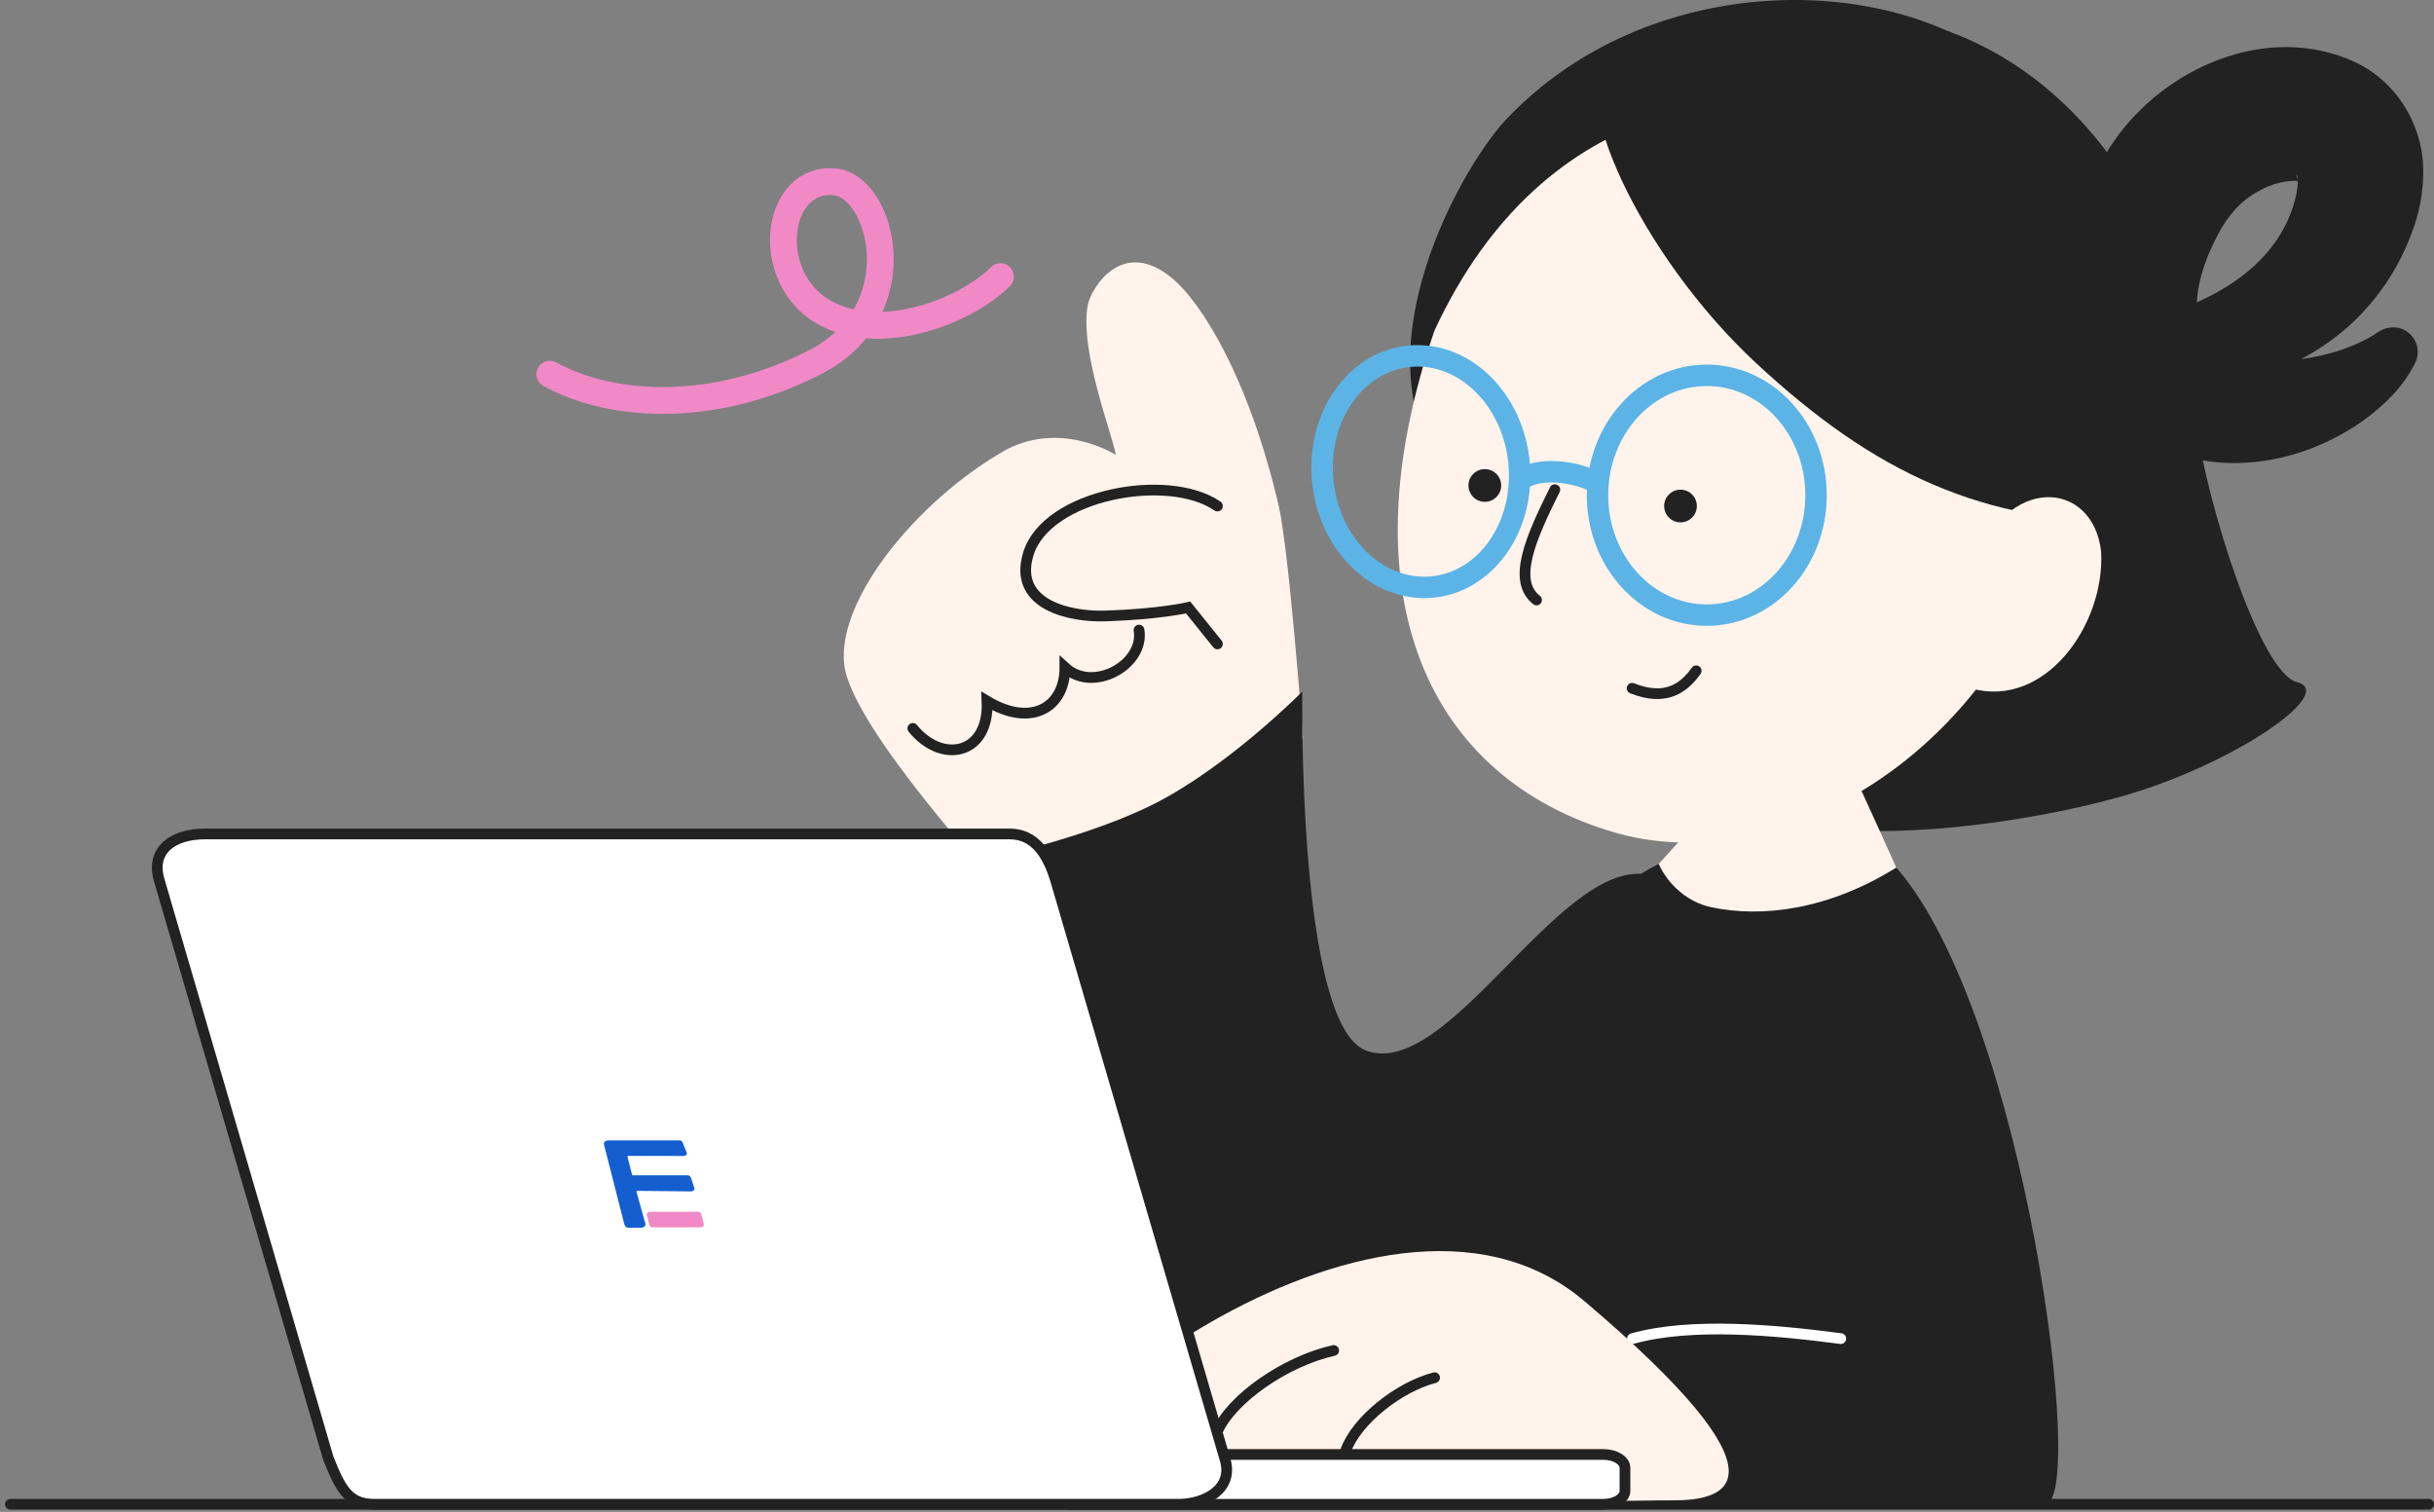
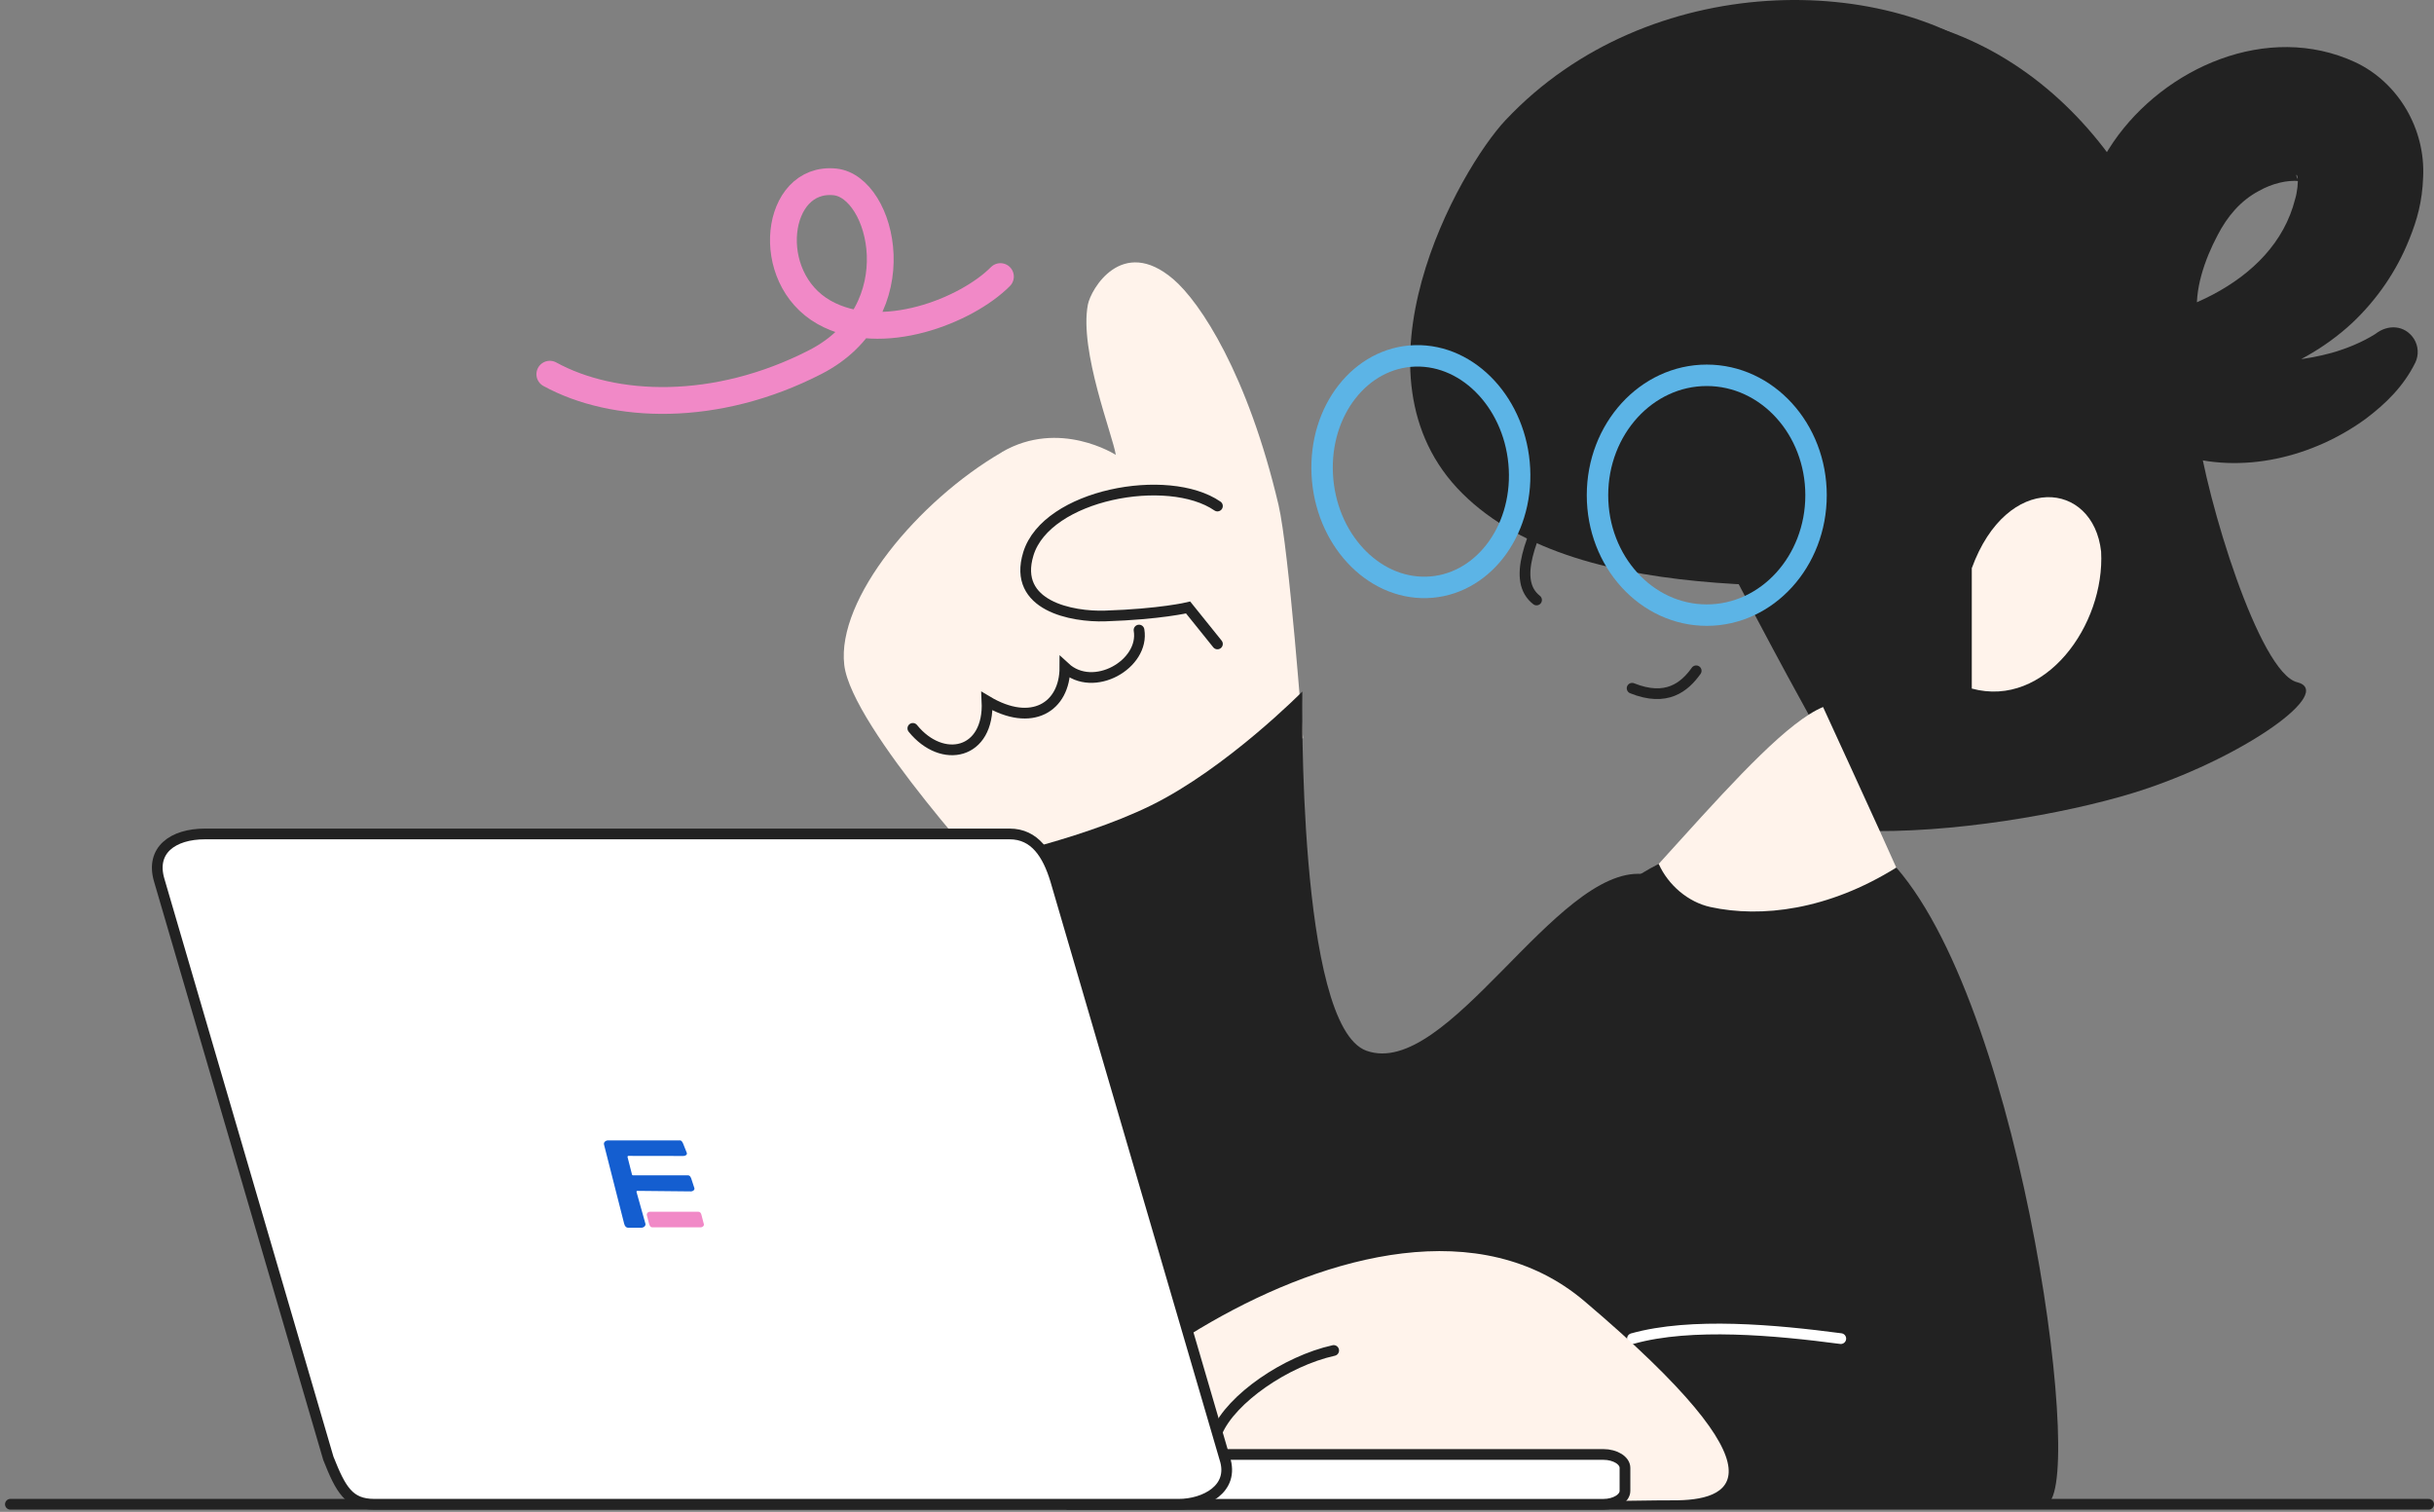
<svg xmlns="http://www.w3.org/2000/svg" width="454" height="282" viewBox="0 0 454 282" fill="none">
  <rect x="0" y="0" width="454" height="282" fill="#808080" stroke="none" />
  <path d="M428.467 127.253C421.426 125.461 411.593 93.387 409.81 79.787C409.81 45.197 388.794 10.814 355.786 3.623C320.42 -4.085 302.229 5.906 289.596 20.172C279.58 31.497 348.786 155.227 349.995 155.019C367.544 155.094 388.427 151.111 400.11 147.194C419.159 140.802 435.509 129.036 428.467 127.245V127.253Z" fill="#222222" />
  <path d="M186.866 84.329C197.632 78.071 208.123 84.846 208.123 84.846C207.557 81.188 201.29 65.438 202.907 56.846C203.457 53.93 209.29 43.938 218.815 52.047C223.915 56.388 232.748 69.863 238.472 94.162C240.439 102.512 243.039 137.678 243.039 137.678L186.882 166.002C186.882 166.002 158.85 135.744 157.475 124.028C156.033 111.712 171.199 93.454 186.874 84.346L186.866 84.329Z" fill="#FFF3EB" />
  <path d="M242.914 128.994C242.914 128.994 241.931 191.384 254.889 195.993C270.005 201.367 290.171 161.685 306.371 163.018C309.362 163.268 228.448 271.999 228.448 271.999C228.448 271.999 196.473 255.724 187.265 220.85C180.699 195.993 179.899 161.127 179.899 161.127C179.899 161.127 200.682 157.135 214.74 150.21C228.798 143.286 242.914 128.994 242.914 128.994Z" fill="#222222" />
  <path d="M280.88 22.339C272.105 31.655 250.522 69.971 272.78 92.054C295.038 114.136 343.603 108.837 372.344 108.628C387.185 85.004 406.86 39.988 374.169 12.556C352.919 -5.277 307.496 -5.894 280.888 22.339H280.88Z" fill="#222222" />
  <path d="M281.255 189.093C301.487 173.543 327.403 137.094 340.045 131.877C354.453 163.268 367.227 190.826 371.286 206.184C377.619 230.15 256.789 207.892 281.255 189.093Z" fill="#FFF3EB" />
  <path d="M309.387 161.135C311.17 165.127 314.92 168.285 319.045 169.185C328.553 171.252 341.003 169.743 353.711 161.819C377.769 189.468 389.352 280.582 381.427 280.582C370.544 280.582 191.323 280.582 191.323 280.582C191.323 280.582 276.263 177.943 309.387 161.135Z" fill="#222222" />
  <path d="M1.937 280.582H453" stroke="#222222" stroke-width="2" stroke-miterlimit="10" stroke-linecap="round" />
-   <path d="M381.819 105.103C367.027 144.177 329.52 163.469 301.287 155.31C266.447 145.236 250.58 111.287 267.563 61.663C288.221 17.089 327.728 13.981 352.403 23.014C371.66 30.064 397.943 62.521 381.819 105.112V105.103Z" fill="#FFF3EB" />
  <path d="M304.429 128.378C310.837 130.944 314.195 128.178 316.379 125.12" stroke="#222222" stroke-width="2" stroke-miterlimit="10" stroke-linecap="round" />
  <path d="M343.353 249.683C331.195 248.083 315.445 246.616 304.487 249.683" stroke="white" stroke-width="2" stroke-linecap="round" stroke-linejoin="round" />
  <path d="M196.132 278.457C181.649 274.082 256.755 209.801 295.529 242.692C334.595 275.832 322.637 279.916 312.02 279.849C300.521 279.782 208.748 282.266 196.132 278.457Z" fill="#FFF3EB" />
-   <path d="M300.354 10.681C291.654 16.072 305.621 47.388 327.662 67.829C349.703 88.27 369.819 97.628 398.285 97.437C412.985 75.571 411.001 41.121 378.61 15.731C357.561 -0.769 324.079 -4.019 300.346 10.681H300.354Z" fill="#222222" />
  <path d="M367.786 105.978C374.335 88.012 390.46 89.662 391.91 102.895C392.652 116.578 381.46 132.161 367.786 128.436" fill="#FFF3EB" />
  <path d="M248.764 251.899C239.856 253.874 229.673 260.874 227.014 267.107" stroke="#222222" stroke-width="2" stroke-miterlimit="10" stroke-linecap="round" />
-   <path d="M267.588 256.974C260.805 258.741 253.038 264.982 251.022 270.541" stroke="#222222" stroke-width="2" stroke-miterlimit="10" stroke-linecap="round" />
  <path d="M276.955 93.604C278.639 93.604 280.005 92.238 280.005 90.554C280.005 88.869 278.639 87.504 276.955 87.504C275.27 87.504 273.905 88.869 273.905 90.554C273.905 92.238 275.27 93.604 276.955 93.604Z" fill="#222222" />
  <path d="M313.454 97.437C315.138 97.437 316.504 96.072 316.504 94.387C316.504 92.703 315.138 91.337 313.454 91.337C311.769 91.337 310.404 92.703 310.404 94.387C310.404 96.072 311.769 97.437 313.454 97.437Z" fill="#222222" />
  <path d="M290.013 91.337C285.538 100.312 282.005 108.312 286.604 111.912" stroke="#222222" stroke-width="2" stroke-miterlimit="10" stroke-linecap="round" />
  <path d="M318.354 114.736C329.611 114.736 338.736 104.722 338.736 92.37C338.736 80.017 329.611 70.004 318.354 70.004C307.097 70.004 297.971 80.017 297.971 92.37C297.971 104.722 307.097 114.736 318.354 114.736Z" stroke="#5CB4E6" stroke-width="4" stroke-miterlimit="10" stroke-linecap="round" />
  <path d="M283.421 87.462C284.013 99.387 276.255 109.278 266.097 109.561C255.939 109.845 247.222 100.403 246.631 88.479C246.039 76.554 253.797 66.663 263.955 66.379C274.113 66.096 282.83 75.537 283.421 87.462Z" stroke="#5CB4E6" stroke-width="4" stroke-miterlimit="10" stroke-linecap="round" />
-   <path d="M284.013 89.278C287.713 86.812 295.304 88.303 297.979 90.228" stroke="#5CB4E6" stroke-width="4" stroke-miterlimit="10" stroke-linecap="round" />
  <path d="M228.115 271.291H299.054C301.288 271.291 303.096 272.416 303.096 273.799V278.082C303.096 279.466 301.288 280.591 299.054 280.591H198.932" fill="white" />
  <path d="M228.115 271.291H299.054C301.288 271.291 303.096 272.416 303.096 273.799V278.082C303.096 279.466 301.288 280.591 299.054 280.591H198.932" stroke="#222222" stroke-width="2" stroke-miterlimit="10" />
  <path d="M219.865 280.582H69.819C65.085 280.582 63.569 277.874 61.244 272.008L29.686 164.127C28.078 158.611 32.186 155.552 38.261 155.552H188.307C193.04 155.552 195.415 159.335 196.882 164.127L228.439 272.008C230.339 277.774 224.598 280.582 219.865 280.582Z" fill="white" stroke="#222222" stroke-width="2" stroke-miterlimit="10" />
  <path d="M126.825 212.709H113.426C113.001 212.709 112.559 213.034 112.659 213.475L116.417 228.233C116.526 228.675 116.759 229 117.184 229H119.626C120.051 229 120.492 228.658 120.384 228.242L118.717 222.3C118.717 222.2 118.792 222.125 118.892 222.125L128.9 222.225C129.242 222.225 129.617 221.934 129.517 221.609L128.942 219.842C128.8 219.5 128.667 219.225 128.325 219.225H118.042C117.951 219.225 117.876 219.15 117.876 219.059L117.042 215.775C117.042 215.684 117.117 215.6 117.217 215.6L127.475 215.617C127.817 215.617 128.259 215.392 128.092 215L127.425 213.325C127.275 213.017 127.15 212.709 126.809 212.709H126.825Z" fill="#145ED0" />
  <path d="M130.717 228.925H121.667C121.35 228.925 121.217 228.7 121.092 228.35L120.634 226.592C120.634 226.275 120.892 226.017 121.209 226.017H130.259C130.575 226.017 130.759 226.259 130.834 226.592L131.292 228.35C131.359 228.642 131.034 228.925 130.717 228.925Z" fill="#F189C7" />
  <path d="M227.081 94.387C217.856 88.037 195.215 92.22 191.815 103.295C188.815 113.07 200.048 115.095 206.123 114.895C216.423 114.561 221.614 113.311 221.614 113.311L227.081 120.111" stroke="#222222" stroke-width="2" stroke-miterlimit="10" stroke-linecap="round" />
  <path d="M170.266 135.861C175.749 142.627 184.59 140.744 184.099 130.769C192.44 135.769 198.632 131.894 198.632 124.486C203.94 129.386 213.531 123.894 212.456 117.52" stroke="#222222" stroke-width="2" stroke-miterlimit="10" stroke-linecap="round" />
  <path d="M389.127 60.988C404.235 60.488 424.034 53.33 428.101 37.122C428.484 35.922 428.717 33.781 428.551 33.089C428.451 32.464 428.226 32.514 428.367 32.931C428.409 33.005 428.409 33.164 428.509 33.23C428.526 33.355 428.634 33.422 428.676 33.505C428.701 33.597 428.817 33.63 428.801 33.689C428.826 33.739 428.876 33.722 428.826 33.772C426.709 33.556 423.892 34.172 421.351 35.605C417.884 37.439 415.434 40.405 413.668 43.805C411.193 48.455 409.226 54.205 409.893 59.088C410.201 61.513 411.734 63.296 413.809 64.621C415.976 65.938 418.376 66.738 420.917 67.021C425.467 67.63 430.226 67.096 434.867 65.83C437.684 65.038 440.684 63.805 443.067 62.288C445.383 60.455 448.542 60.605 450.242 63.171C451.125 64.563 451.175 66.246 450.517 67.63C448.333 72.038 445.117 75.188 441.359 78.046C431.501 85.279 418.151 88.612 406.293 84.746C400.726 83.004 395.893 79.929 392.018 75.296C380.452 61.055 384.843 40.355 394.202 26.481C403.701 12.639 422.934 4.015 439.317 11.606C447.425 15.423 452.417 24.139 451.975 33.031C451.808 37.622 450.867 40.98 449.375 44.655C447.042 50.538 443.35 55.897 438.75 60.23C428.384 69.871 413.701 73.904 399.835 73.013C395.818 72.788 379.694 70.805 383.56 64.088C383.927 63.53 384.435 63.113 384.993 62.855L389.118 60.971L389.127 60.988Z" fill="#222222" />
  <path d="M102.555 69.8C114.467 76.33 133.539 77.046 152.05 67.547C170.562 58.048 164.643 34.831 155.729 33.927C144.544 32.8 142.182 51.745 153.718 58.261C164.39 64.293 180.318 57.927 186.605 51.589" stroke="#F189C7" stroke-width="5" stroke-linecap="round" stroke-linejoin="round" />
</svg>